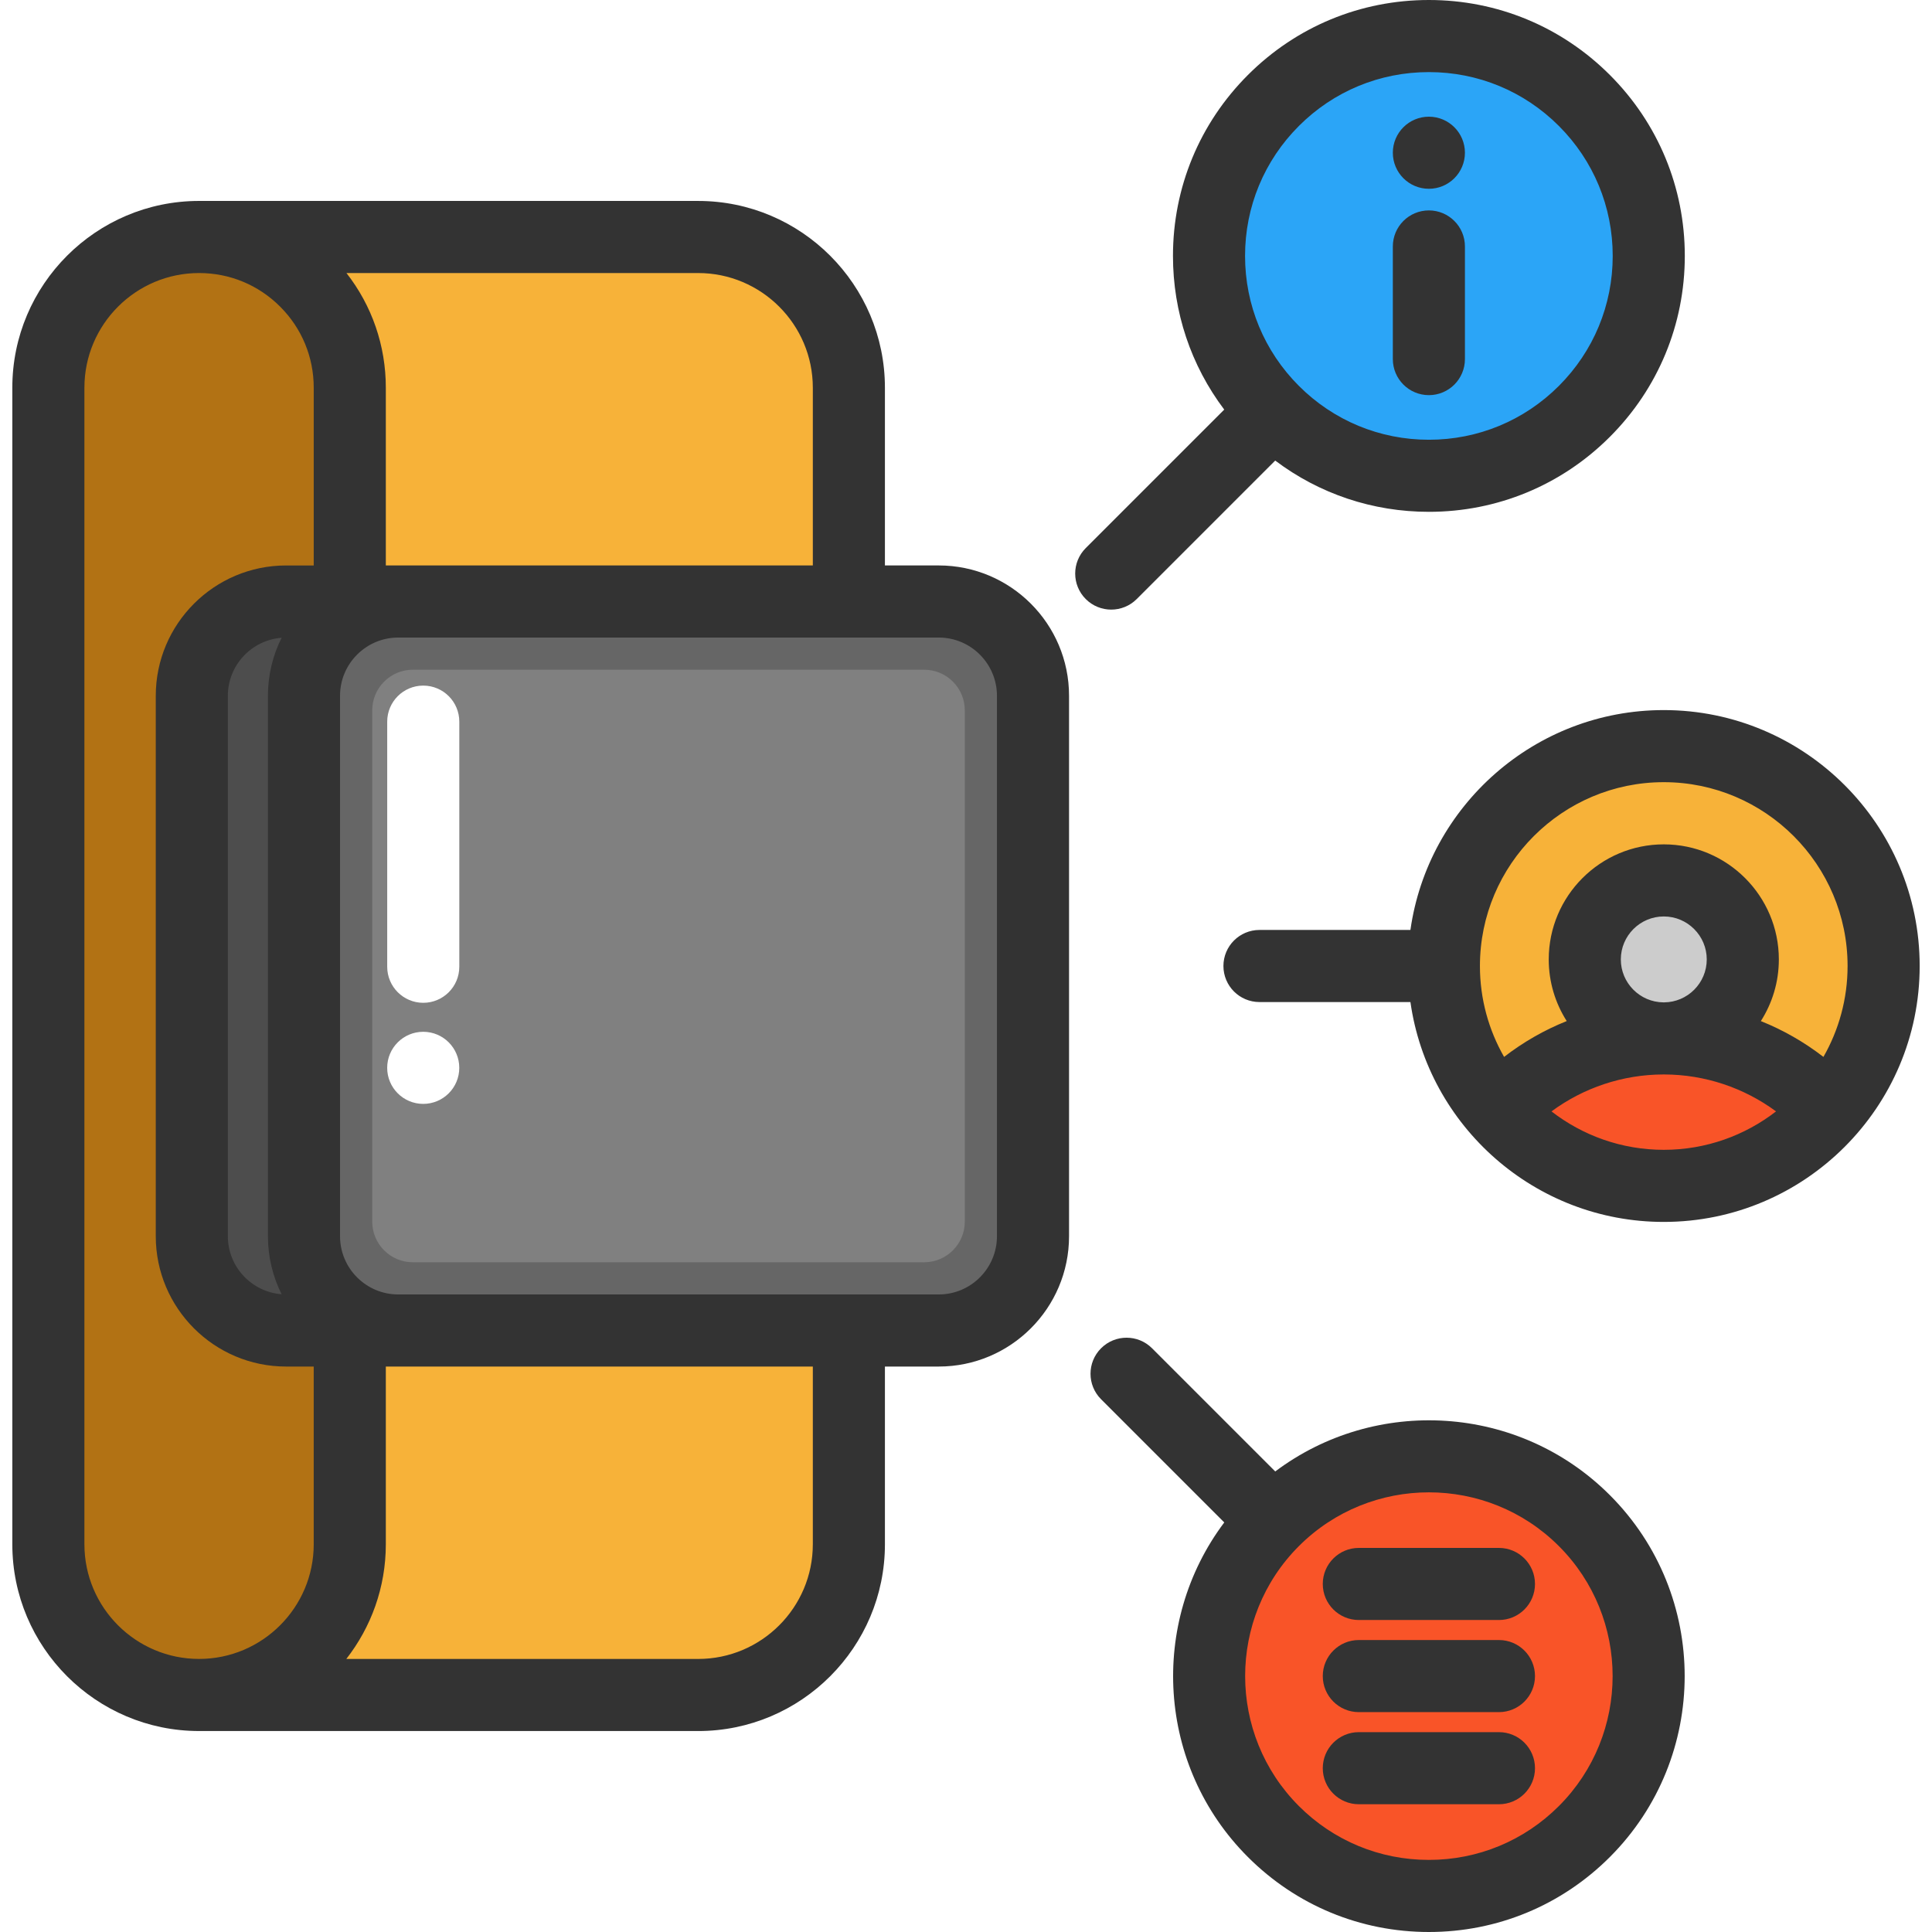
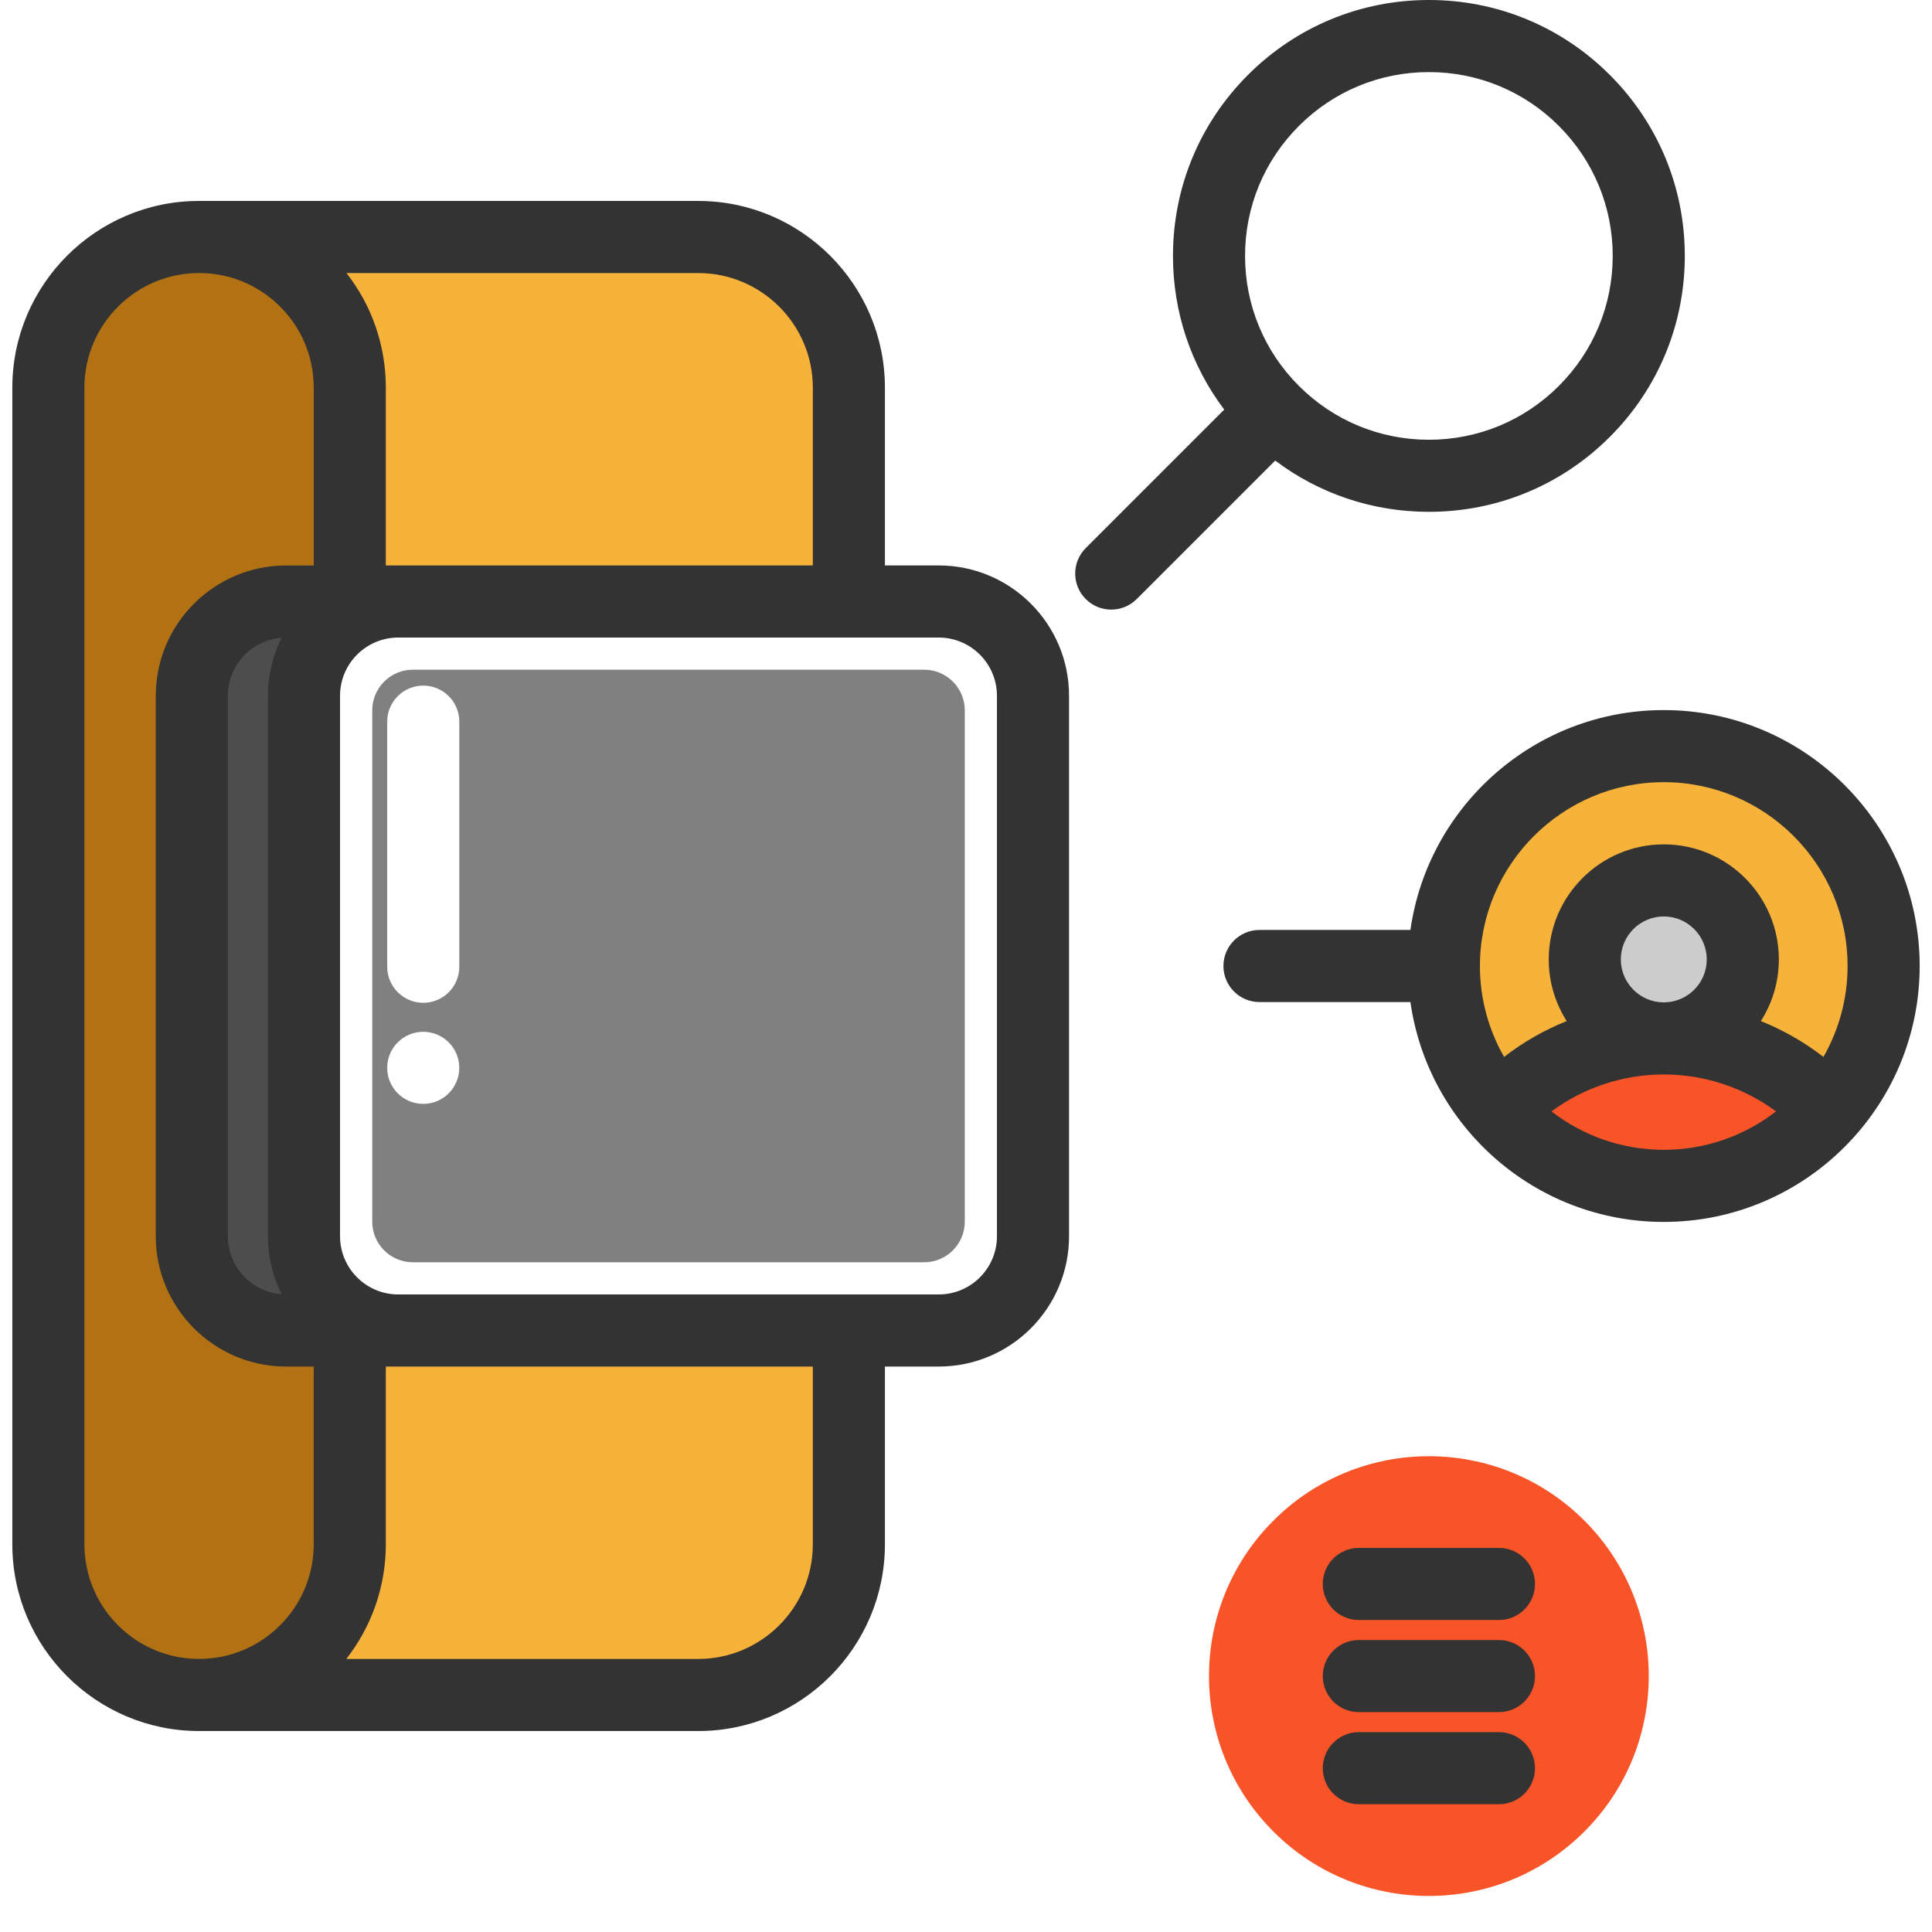
<svg xmlns="http://www.w3.org/2000/svg" height="800px" width="800px" version="1.1" id="Layer_1" viewBox="0 0 512 512" xml:space="preserve">
  <path style="fill:#F95428;" d="M419.877,402.982c22.748,22.748,22.748,59.647,0,82.395c-22.761,22.761-59.66,22.761-82.408,0  c-22.761-22.748-22.761-59.647,0-82.395C360.217,380.221,397.116,380.221,419.877,402.982z" />
  <circle style="fill:#CCCCCC;" cx="440.913" cy="254.254" r="20.94" />
  <path style="fill:#F95428;" d="M484.746,294.374c-10.674,12.202-26.353,19.895-43.828,19.895c-17.488,0-33.167-7.693-43.84-19.895  c10.903-11.794,26.506-19.182,43.84-19.182C458.241,275.193,473.856,282.58,484.746,294.374z" />
  <path style="fill:#F7B239;" d="M499.177,255.998c0,14.698-5.439,28.123-14.431,38.376c-10.89-11.794-26.506-19.182-43.828-19.182  c11.565,0,20.939-9.374,20.939-20.939c0-11.565-9.374-20.94-20.939-20.94s-20.94,9.374-20.94,20.94  c0,11.565,9.374,20.939,20.94,20.939c-17.335,0-32.938,7.387-43.84,19.182c-8.992-10.253-14.431-23.678-14.431-38.376  c0-32.173,26.085-58.271,58.271-58.271C473.092,197.727,499.177,223.825,499.177,255.998z" />
-   <path style="fill:#2BA5F7;" d="M419.877,26.619c22.748,22.761,22.748,59.647,0,82.408c-22.761,22.748-59.66,22.748-82.408,0  c-22.761-22.761-22.761-59.647,0-82.408C360.217,3.858,397.116,3.858,419.877,26.619z" />
  <path style="fill:#4D4D4D;" d="M80.565,327.618c0,13.794,11.17,24.964,24.964,24.977H92.691H75.815  c-13.794,0-24.977-11.183-24.977-24.977V184.378c0-13.794,11.183-24.977,24.977-24.977h16.876h12.839  c-13.794,0.013-24.964,11.183-24.964,24.977C80.565,184.378,80.565,327.618,80.565,327.618z" />
-   <path style="fill:#666666;" d="M273.759,184.378v143.239c0,13.794-11.183,24.977-24.977,24.977h-23.818h-5.91H105.543h-0.013  c-13.794-0.013-24.964-11.183-24.964-24.977V184.378c0-13.794,11.17-24.964,24.964-24.977h0.013h113.511h5.91h23.818  C262.576,159.401,273.759,170.584,273.759,184.378z" />
  <path style="fill:#808080;" d="M244.907,177.481h-135.49c-5.949,0-10.772,4.822-10.772,10.772v135.49  c0,5.949,4.822,10.772,10.772,10.772h135.49c5.949,0,10.772-4.822,10.772-10.772v-135.49  C255.679,182.305,250.856,177.481,244.907,177.481z" />
  <g>
    <path style="fill:#F7B239;" d="M224.964,352.595v56.654c0,22.06-17.883,39.943-39.943,39.943H52.761   c22.048,0,39.93-17.883,39.93-39.943v-56.654h12.839h0.013h113.511H224.964z" />
    <path style="fill:#F7B239;" d="M224.964,102.747v56.654h-5.91H105.543h-0.013H92.691v-56.654c0-11.03-4.471-21.016-11.692-28.238   c-7.222-7.235-17.22-11.705-28.238-11.705h132.26C207.081,62.804,224.964,80.687,224.964,102.747z" />
  </g>
  <path style="fill:#B27214;" d="M92.691,352.595v56.654c0,22.06-17.883,39.943-39.93,39.943c-22.06,0-39.943-17.883-39.943-39.943  V102.747c0-22.06,17.883-39.943,39.943-39.943c11.017,0,21.016,4.471,28.238,11.705c7.222,7.222,11.692,17.208,11.692,28.238v56.654  H75.815c-13.794,0-24.977,11.183-24.977,24.977v143.239c0,13.794,11.183,24.977,24.977,24.977L92.691,352.595L92.691,352.595z" />
  <path style="fill:#333333;" d="M248.777,149.85h-14.264v-47.105c0-27.29-22.202-49.492-49.492-49.492H52.884  c-0.043,0-0.085-0.003-0.127-0.003c-27.289,0-49.491,22.202-49.491,49.491V409.25c0,27.289,22.202,49.491,49.491,49.491  c0.003,0,0.005,0,0.006,0l-0.005,0.004h132.263c27.29,0,49.492-22.202,49.492-49.491v-47.105h14.264  c19.039,0,34.53-15.489,34.53-34.529V184.38C283.307,165.341,267.816,149.85,248.777,149.85z M215.407,102.745v47.105l-113.16,0.001  v-47.109c0-11.159-3.678-21.741-10.434-30.383h93.208C201.776,72.36,215.407,85.991,215.407,102.745z M74.626,342.985  c-7.952-0.609-14.24-7.259-14.24-15.365V184.382c0-8.105,6.287-14.754,14.239-15.365c-2.31,4.63-3.619,9.844-3.619,15.362V327.62  C71.008,333.138,72.315,338.354,74.626,342.985z M22.37,409.251V102.742c0-16.754,13.631-30.385,30.385-30.385  c8.12,0,15.748,3.16,21.487,8.908c5.738,5.73,8.899,13.358,8.899,21.478v47.11h-7.33c-19.04,0-34.53,15.491-34.53,34.53V327.62  c0,19.04,15.491,34.53,34.53,34.53h7.33v47.1c0,16.754-13.631,30.385-30.385,30.385S22.37,426.005,22.37,409.251z M185.021,439.64  H91.775c6.553-8.395,10.472-18.94,10.472-30.389v-47.1h113.16v47.104C215.407,426.009,201.776,439.64,185.021,439.64z   M264.201,327.62c0,8.504-6.92,15.423-15.424,15.423H105.536c-8.504,0-15.423-6.919-15.423-15.423V184.38  c0-8.492,6.9-15.401,15.386-15.422h113.56v-0.001h29.718c8.504,0,15.424,6.919,15.424,15.423L264.201,327.62L264.201,327.62z" />
  <path style="fill:#FFFFFF;" d="M112.167,181.692c-5.276,0-9.553,4.277-9.553,9.553v64.956c0,5.276,4.277,9.553,9.553,9.553  c5.276,0,9.553-4.277,9.553-9.553v-64.956C121.72,185.969,117.443,181.692,112.167,181.692z" />
  <g>
-     <path style="fill:#333333;" d="M337.952,389.952l-32.647-32.647c-3.731-3.731-9.779-3.731-13.509,0   c-3.731,3.731-3.731,9.779,0,13.509l32.647,32.647c-19.961,26.549-17.88,64.524,6.269,88.674   c12.81,12.81,29.84,19.865,47.956,19.865c18.116,0,35.148-7.055,47.957-19.865c26.443-26.443,26.443-69.47,0-95.914   C402.476,372.072,364.502,369.991,337.952,389.952z M413.116,478.625c-9.201,9.201-21.435,14.269-34.447,14.269   c-13.012,0-25.246-5.068-34.447-14.269c-18.995-18.995-18.995-49.901,0-68.895c9.498-9.497,21.971-14.245,34.447-14.245   c12.476,0,24.95,4.748,34.447,14.245C432.111,428.726,432.111,459.631,413.116,478.625z" />
    <path style="fill:#333333;" d="M440.912,188.179c-34.153,0-62.477,25.381-67.135,58.269h-40.004c-5.276,0-9.553,4.277-9.553,9.553   c0,5.276,4.277,9.553,9.553,9.553h40.004c4.658,32.888,32.982,58.269,67.135,58.269c37.397,0,67.822-30.425,67.822-67.822   S478.309,188.179,440.912,188.179z M440.912,207.284c26.862,0,48.716,21.854,48.716,48.716c0,8.76-2.336,16.981-6.4,24.092   c-5.083-3.927-10.661-7.122-16.585-9.493c3.015-4.728,4.77-10.333,4.77-16.344c0-16.813-13.678-30.491-30.491-30.491   s-30.491,13.678-30.491,30.491c0,6.008,1.754,11.611,4.766,16.338c-5.929,2.372-11.512,5.57-16.599,9.499   c-4.064-7.111-6.402-15.331-6.402-24.092C392.197,229.137,414.051,207.284,440.912,207.284z M440.912,265.635   c-0.025,0-0.05,0.003-0.074,0.003c-6.24-0.046-11.303-5.132-11.303-11.382c0-6.278,5.108-11.386,11.386-11.386   s11.386,5.107,11.386,11.386c0,6.253-5.067,11.34-11.309,11.382C440.969,265.637,440.941,265.635,440.912,265.635z    M411.159,294.532c8.517-6.281,18.871-9.765,29.64-9.79c0.041,0,0.082,0.003,0.124,0.003c0.038,0,0.076-0.003,0.115-0.003   c10.767,0.027,21.118,3.51,29.631,9.79c-8.237,6.375-18.556,10.182-29.755,10.182C429.715,304.714,419.396,300.908,411.159,294.532   z" />
    <path style="fill:#333333;" d="M301.245,158.754l36.699-36.699c11.682,8.811,25.834,13.586,40.725,13.586   c18.116,0,35.148-7.055,47.957-19.865c12.81-12.81,19.865-29.841,19.865-47.957s-7.055-35.148-19.865-47.956   C413.817,7.055,396.785,0,378.669,0c-18.116,0-35.148,7.055-47.956,19.865c-12.81,12.81-19.864,29.84-19.864,47.956   c0,14.891,4.775,29.043,13.586,40.726l-36.699,36.699c-3.731,3.731-3.731,9.779,0,13.509c1.865,1.866,4.31,2.798,6.754,2.798   C296.934,161.553,299.379,160.619,301.245,158.754z M344.222,33.375c9.201-9.201,21.434-14.269,34.447-14.269   c13.013,0,25.246,5.068,34.447,14.269c9.201,9.201,14.269,21.435,14.269,34.447s-5.068,25.246-14.269,34.447   c-9.201,9.201-21.435,14.269-34.447,14.269c-13.012,0-25.246-5.068-34.447-14.269c-9.201-9.201-14.269-21.435-14.269-34.447   S335.021,42.576,344.222,33.375z" />
-     <path style="fill:#333333;" d="M378.669,104.717c5.276,0,9.553-4.277,9.553-9.553v-29.85c0-5.276-4.277-9.553-9.553-9.553   c-5.276,0-9.553,4.277-9.553,9.553v29.85C369.117,100.44,373.394,104.717,378.669,104.717z" />
    <path style="fill:#333333;" d="M397.236,410.214h-37.134c-5.276,0-9.553,4.277-9.553,9.553s4.277,9.553,9.553,9.553h37.134   c5.276,0,9.553-4.277,9.553-9.553S402.513,410.214,397.236,410.214z" />
    <path style="fill:#333333;" d="M397.236,434.626h-37.134c-5.276,0-9.553,4.277-9.553,9.553c0,5.276,4.277,9.553,9.553,9.553h37.134   c5.276,0,9.553-4.277,9.553-9.553C406.789,438.903,402.513,434.626,397.236,434.626z" />
    <path style="fill:#333333;" d="M397.236,459.037h-37.134c-5.276,0-9.553,4.277-9.553,9.553c0,5.276,4.277,9.553,9.553,9.553h37.134   c5.276,0,9.553-4.277,9.553-9.553C406.789,463.314,402.513,459.037,397.236,459.037z" />
  </g>
  <circle style="fill:#FFFFFF;" cx="112.161" cy="282.989" r="9.553" />
-   <circle style="fill:#333333;" cx="378.668" cy="40.477" r="9.553" />
</svg>